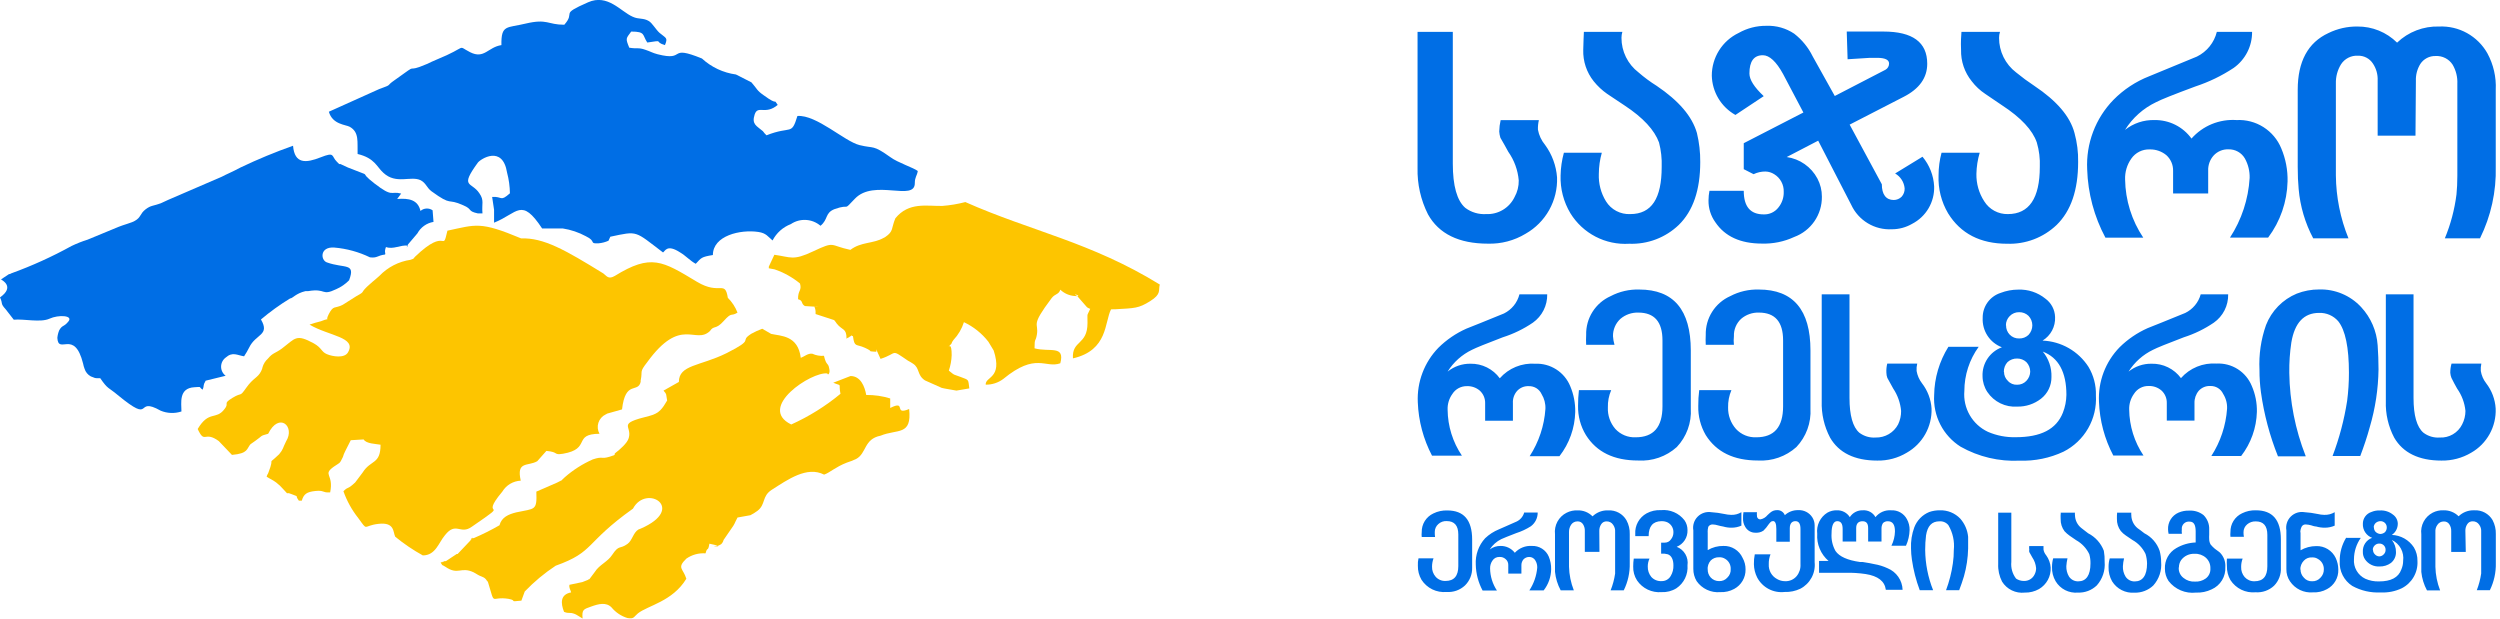
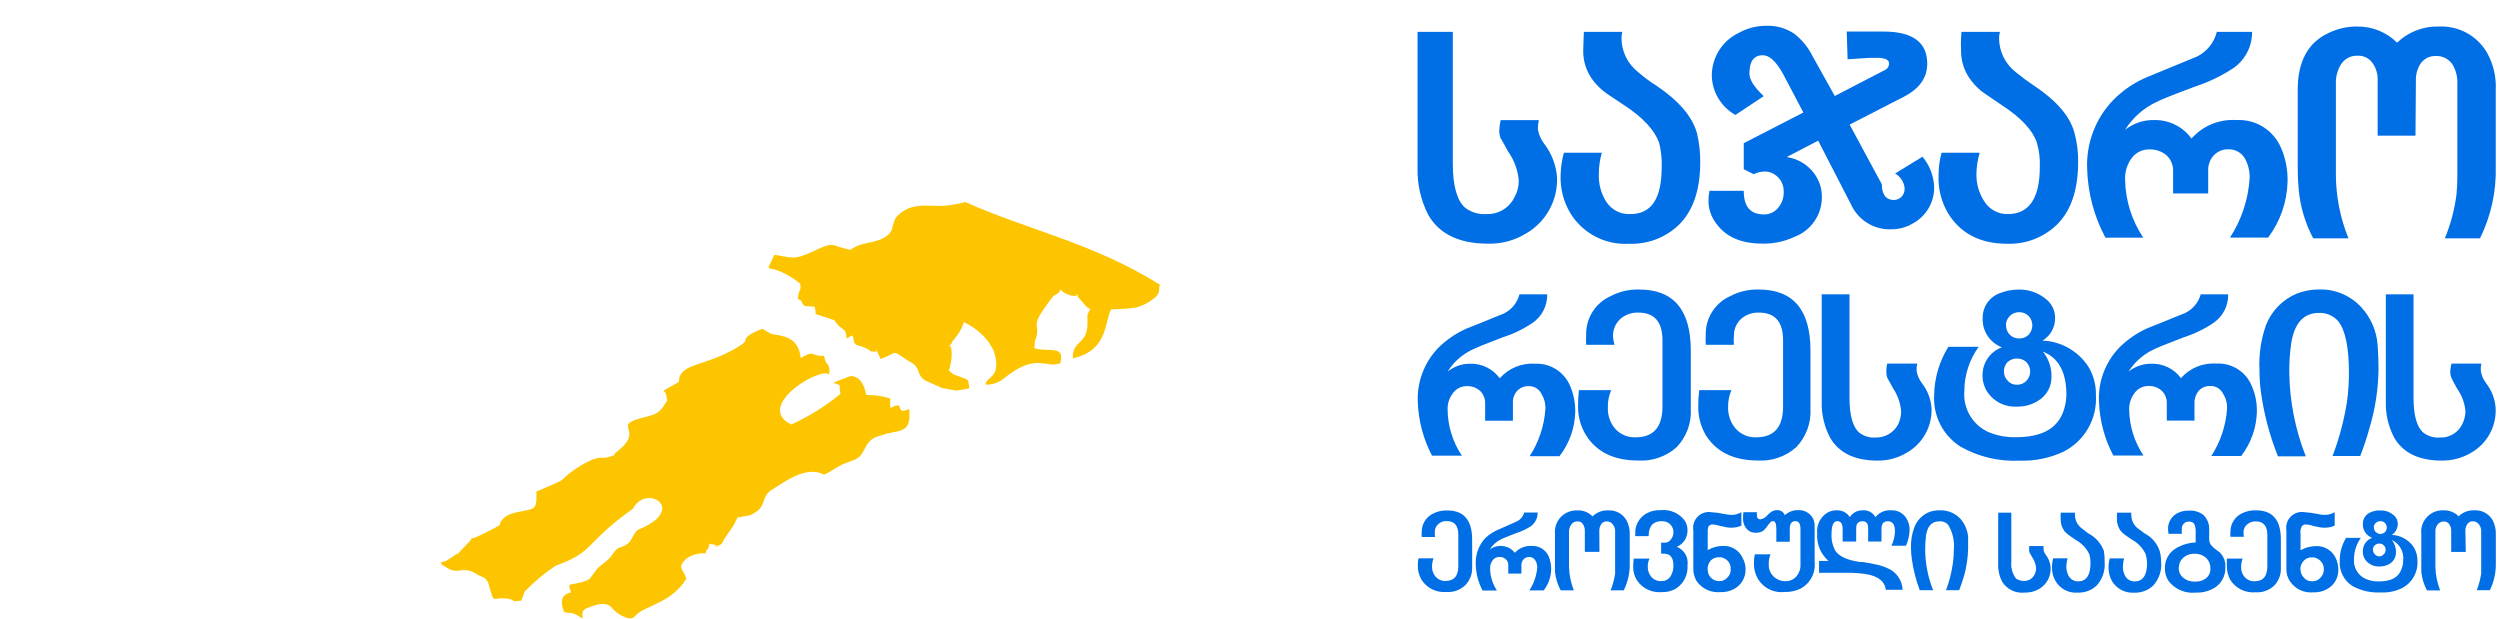
<svg xmlns="http://www.w3.org/2000/svg" width="194" height="48" viewBox="0 0 194 48" fill="none">
  <g clip-path="url(#clip0)">
-     <path fill-rule="evenodd" clip-rule="evenodd" d="M37.08 16.56H37.44C37.37 15.79 37.59 15.56 37.2 15C36.59 14.07 35.64 14.6 37.08 12.62C37.28 12.35 39 11.22 39.35 13.4C39.488 13.922 39.562 14.46 39.57 15C38.8 15.68 39.01 15.23 38.19 15.28L38.34 16.28V17.28C40.19 16.54 40.45 15.28 42.07 17.73C42.59 17.73 43.26 17.73 43.68 17.73C44.303 17.827 44.905 18.03 45.46 18.33C46.32 18.74 45.67 18.92 46.46 18.88C46.723 18.856 46.98 18.788 47.22 18.68L47.36 18.37C49.53 17.91 49.22 17.9 51.45 19.59C51.62 19.49 51.75 18.92 52.78 19.59C53.21 19.84 53.57 20.25 53.99 20.47C54.43 20 54.41 19.94 55.32 19.79C55.32 18.28 57.46 17.79 58.85 18C59.46 18.09 59.59 18.36 59.95 18.66C60.252 18.077 60.757 17.625 61.37 17.39C61.715 17.157 62.126 17.043 62.542 17.067C62.958 17.09 63.354 17.249 63.67 17.52C64.29 17.02 63.99 16.52 64.78 16.22C66.06 15.77 65.35 16.46 66.34 15.42C67.83 13.85 71.01 15.68 70.99 14.2C70.99 13.74 71.16 13.65 71.22 13.27C70.91 13.02 69.66 12.62 69.1 12.2C67.69 11.2 67.87 11.55 66.7 11.26C65.53 10.97 63.36 8.89 61.88 9C61.4 10.56 61.43 9.73 59.48 10.5C59.376 10.403 59.282 10.296 59.2 10.18C58.73 9.77 58.31 9.66 58.56 8.89C58.81 8.12 59.38 8.96 60.35 8.14C59.97 7.57 60.47 8.28 59.26 7.39C58.71 7.01 58.77 6.91 58.31 6.39L57.11 5.78C56.124 5.647 55.202 5.214 54.47 4.54C51.75 3.43 53.31 4.79 51.03 4.21C50.61 4.1 50.47 3.99 50.1 3.87C49.52 3.66 49.45 3.81 48.83 3.7C48.53 2.96 48.57 3.01 48.98 2.45C50.11 2.45 49.83 2.71 50.23 3.3C51.63 3.08 50.69 3.24 51.6 3.5C51.84 2.91 51.69 2.98 51.18 2.55C50.89 2.29 50.62 1.8 50.36 1.64C49.92 1.37 49.57 1.52 49.1 1.3C48.16 0.89 47.16 -0.5 45.63 0.18C43.35 1.18 44.72 0.87 43.79 1.92C42.48 1.92 42.49 1.43 40.79 1.83C39.32 2.19 38.88 1.89 38.91 3.5C37.86 3.66 37.58 4.61 36.48 4.05C35.38 3.49 36.42 3.59 33.87 4.63C33.54 4.77 33.39 4.84 33.17 4.95C31.17 5.81 32.79 4.66 30.65 6.2C29.86 6.74 30.53 6.51 29.43 6.91L25.52 8.67C25.8 9.67 26.84 9.67 27.14 9.84C27.89 10.26 27.72 11.01 27.75 11.95C29.09 12.27 29.23 12.95 29.75 13.41C30.75 14.34 31.88 13.61 32.65 13.99C33.07 14.22 33.1 14.55 33.48 14.84C35.14 16.05 34.65 15.34 35.95 15.93C36.69 16.24 36.25 16.38 37.08 16.56Z" fill="#006EE5" />
    <path fill-rule="evenodd" clip-rule="evenodd" d="M69.48 16.94C69.14 17.75 69.37 17.94 68.67 18.41C68.67 18.41 68.67 18.41 68.57 18.46C67.74 18.93 66.83 18.75 65.99 19.39C64.33 19.04 64.85 18.68 63.09 19.51C61.52 20.25 61.39 19.95 60.09 19.77L59.66 20.69C59.66 20.69 59.66 20.76 59.66 20.82L60.1 20.9C60.821 21.143 61.492 21.516 62.08 22C62.24 22.58 61.91 22.5 61.93 23.22C62.35 23.33 62.13 23.56 62.46 23.75C62.46 23.75 63.46 23.82 63.53 23.8C62.94 23.8 63.33 23.66 63.29 24.37L64.73 24.84C64.806 24.928 64.877 25.022 64.94 25.12C65.36 25.65 65.7 25.45 65.69 26.29C65.723 26.251 65.764 26.221 65.81 26.2C65.81 26.2 65.88 26.2 65.91 26.15C65.937 26.121 65.972 26.1 66.01 26.09C66.27 25.94 65.9 26.01 66.19 26.09C66.31 26.98 66.42 26.67 67.12 26.99C67.82 27.31 67.33 27.24 67.73 27.28C68.13 27.32 67.99 27.28 67.99 27.1L68.33 27.85C69.72 27.4 69.06 27.04 70.46 27.99C70.46 27.99 70.78 28.16 70.85 28.22C71.4 28.58 71.14 29.1 71.78 29.52L73.08 30.1C73.29 30.16 73.98 30.26 74.22 30.31L75.22 30.14C75.12 29.41 75.22 29.51 74.54 29.25C73.86 28.99 74.16 29.18 73.63 28.76C73.761 28.373 73.836 27.969 73.85 27.56C73.85 26.56 73.63 26.92 73.6 26.92C74.04 26.47 73.72 26.73 73.99 26.38C74.361 25.987 74.638 25.515 74.8 25C75.544 25.35 76.195 25.871 76.7 26.52L77.11 27.2C77.82 29.39 76.45 29.2 76.49 29.85C76.98 29.858 77.458 29.703 77.85 29.41C80.4 27.31 81.11 28.61 82.28 28.19C82.66 26.75 81.45 27.35 80.28 27.03C80.28 26.18 80.36 26.56 80.46 25.98C80.63 24.98 79.91 25.39 81.61 23.13C81.88 22.78 82.16 22.87 82.28 22.48C82.582 22.768 82.974 22.941 83.39 22.97C84.19 23.07 83.02 22.65 83.59 22.97L84.35 23.84C84.49 23.94 84.35 23.84 84.6 23.97C84.3 24.63 84.4 24.24 84.39 25.06C84.39 26.81 83.17 26.38 83.26 27.81C86 27.18 85.7 25 86.22 24C86.259 24.015 86.301 24.015 86.34 24H86.53C88.05 23.91 88.34 23.94 89.25 23.37C90.16 22.8 89.87 22.53 90 22.08C84.64 18.78 80 17.94 74.91 15.68C74.324 15.834 73.725 15.934 73.12 15.98C71.9 16 70.52 15.66 69.48 16.94Z" fill="#FDC500" />
    <path fill-rule="evenodd" clip-rule="evenodd" d="M61.4 32.94C62.774 32.321 64.059 31.521 65.22 30.56C65.04 29.66 65.41 30.01 64.66 29.7L66 29.18C66.78 29.18 67.1 29.98 67.22 30.65C67.85 30.642 68.478 30.733 69.08 30.92V31.66C70.39 31 69.29 32.27 70.55 31.74C70.77 33.84 69.64 33.27 68.33 33.81C67.02 34.07 67.26 35.18 66.43 35.62C66.196 35.728 65.956 35.822 65.71 35.9C64.83 36.24 64.36 36.7 63.95 36.83C62.62 36.15 61.14 37.21 59.87 38.02C59.11 38.52 59.43 39.14 58.78 39.64C58.683 39.698 58.589 39.761 58.5 39.83L58.23 39.98L57.23 40.16L57.07 40.48C57.023 40.595 56.967 40.705 56.9 40.81L56.15 41.9C56.12 42.026 56.054 42.141 55.96 42.23C55.96 42.23 55.72 42.38 55.66 42.36C54.78 42.36 56.66 42.52 55.05 42.19C54.93 42.89 54.9 42.36 54.75 42.94C54.221 42.902 53.695 43.047 53.26 43.35C52.5 44.09 53.01 44.09 53.26 44.91C52.19 46.68 50.26 46.99 49.5 47.6C49.15 47.89 49.22 48.04 48.69 47.96C48.204 47.811 47.773 47.522 47.45 47.13C47.03 46.71 46.45 46.86 45.87 47.07C45.29 47.28 45.14 47.29 45.21 48C45.11 47.94 44.71 47.68 44.62 47.65C44.15 47.47 44.19 47.65 43.77 47.48C43.5 46.8 43.47 46.13 44.32 45.97C44.26 45.73 44.14 45.62 44.19 45.38L45.19 45.17L45.62 45C45.652 44.967 45.694 44.946 45.74 44.94L46.16 44.38C46.51 43.82 47.16 43.6 47.51 43.05C48.05 42.24 48.08 42.65 48.69 42.21C49.07 41.94 49.13 41.34 49.54 41.09L49.72 41.02C53.31 39.46 50.15 37.52 49.12 39.47C45.33 42.17 46.17 42.81 43.12 43.9C42.248 44.475 41.443 45.146 40.72 45.9L40.46 46.61C39.4 46.72 40.21 46.61 39.46 46.47C38.01 46.24 38.46 47.11 37.87 45.18C37.87 45.18 37.82 45.08 37.78 45.06C37.63 44.8 37.43 44.77 37.23 44.68C37.03 44.59 36.97 44.52 36.75 44.41C35.75 43.94 35.56 44.67 34.56 43.98C34.23 43.76 34.4 43.98 34.21 43.68C34.68 43.36 33.71 43.92 34.51 43.54C34.542 43.551 34.578 43.551 34.61 43.54L35.44 42.99C35.44 42.99 35.44 42.99 35.51 42.99L36.46 41.99C37.05 41.33 36.17 42.15 36.68 41.76C36.68 41.76 36.68 41.76 36.76 41.76C37.446 41.466 38.114 41.133 38.76 40.76C38.93 40.13 39.46 39.91 40.06 39.76C41.51 39.44 41.68 39.67 41.62 38.15L43.23 37.45C43.86 37.11 43.36 37.45 43.82 37.04C44.472 36.469 45.207 36 46 35.65C46.8 35.38 46.62 35.65 47.31 35.44C48 35.23 47.51 35.33 47.79 35.12C48.07 34.91 48.69 34.38 48.79 33.99C49.08 32.99 47.79 32.91 50.41 32.27C51.17 32.08 51.41 31.69 51.77 31.08C51.67 30.57 51.77 30.64 51.49 30.31L52.68 29.64C52.68 28.3 54.32 28.42 56.37 27.41C58.69 26.24 57.29 26.55 58.3 25.9C58.573 25.749 58.857 25.619 59.15 25.51L59.84 25.91C60.58 26.08 61.93 26.01 62.14 27.77C62.42 27.67 62.69 27.4 63.04 27.45C63.321 27.581 63.631 27.636 63.94 27.61C64.13 28.43 64.27 28.11 64.35 28.61C64.44 28.95 64.25 29.17 64.2 28.98C63 28.81 58.71 31.63 61.4 32.94Z" fill="#FDC500" />
-     <path fill-rule="evenodd" clip-rule="evenodd" d="M25.36 20.36C26.75 20.86 27.61 20.36 27.09 21.75C26.804 22.043 26.465 22.277 26.09 22.44C24.92 23 25.34 22.35 23.92 22.59H23.71C22.94 22.77 22.71 23.16 22.51 23.16C21.716 23.644 20.96 24.189 20.25 24.79C20.97 26.03 19.85 25.9 19.34 26.96C19.221 27.198 19.088 27.429 18.94 27.65C18.41 27.57 18.05 27.27 17.51 27.75C17.4 27.832 17.311 27.938 17.25 28.061C17.189 28.183 17.157 28.318 17.157 28.455C17.157 28.592 17.189 28.727 17.25 28.849C17.311 28.972 17.4 29.078 17.51 29.16L15.96 29.54C15.71 29.97 15.88 29.87 15.72 30.24C15.38 30 15.72 30.01 15.08 30.05C13.85 30.12 14.08 31.27 14.08 31.93C13.553 32.104 12.982 32.083 12.47 31.87C10.37 30.69 12.02 33.03 9.13 30.65C8.42 30.05 8.38 30.23 7.78 29.35C7.25 29.35 7.46 29.35 7.05 29.21C6.933 29.148 6.829 29.062 6.745 28.959C6.66 28.856 6.598 28.738 6.56 28.61C6.511 28.484 6.474 28.353 6.45 28.22C5.77 25.49 4.53 27.57 4.45 26.22C4.469 26.013 4.519 25.811 4.6 25.62C4.85 25.19 4.96 25.39 5.32 24.93C5.68 24.47 4.54 24.41 3.84 24.73C3.14 25.05 1.84 24.73 1.07 24.81L0.44 24C0 23.52 0.25 23.6 0 23.08C1.2 22.23 0.12 21.73 0.08 21.68L0.7 21.27H0.78C0.807 21.241 0.842 21.22 0.88 21.21C2.49 20.626 4.051 19.917 5.55 19.09C5.951 18.897 6.365 18.733 6.79 18.6L9.21 17.6C9.51 17.47 10.27 17.27 10.46 17.14C10.95 16.87 10.85 16.59 11.29 16.25C11.73 15.91 11.87 16.01 12.53 15.75L13.05 15.51L17.22 13.71C17.59 13.51 17.95 13.38 18.68 12.99C20.003 12.359 21.358 11.798 22.74 11.31C22.86 12.74 23.74 12.66 24.88 12.21C26.02 11.76 25.69 12.11 26.14 12.55L26.32 12.73H26.42L27 13C29.25 13.9 27.59 13.1 29.05 14.23C30.51 15.36 30.29 14.8 31.13 15.02L30.82 15.44C31.73 15.37 32.43 15.5 32.63 16.37C32.758 16.257 32.921 16.191 33.091 16.182C33.262 16.173 33.431 16.221 33.57 16.32L33.64 17.22C33.377 17.263 33.128 17.366 32.912 17.52C32.695 17.674 32.517 17.876 32.39 18.11L31.66 18.97C31.44 19.42 31.66 19.06 31.66 19.06C31.05 18.99 30.54 19.38 29.95 19.17C29.79 19.6 29.95 19.63 29.88 19.75C29.26 19.83 29.29 20.04 28.71 19.97C27.841 19.549 26.902 19.291 25.94 19.21C24.81 19.13 24.87 20.18 25.36 20.36Z" fill="#006EE5" />
-     <path fill-rule="evenodd" clip-rule="evenodd" d="M27 27.35C26.73 27.82 25.8 27.67 25.36 27.48C24.92 27.29 24.99 27.01 24.36 26.65C22.96 25.89 22.94 26.24 21.87 27.05C21.35 27.43 21.17 27.37 20.79 27.83C20.59 28.009 20.444 28.242 20.37 28.5C20.37 28.57 20.28 28.78 20.26 28.81C20 29.33 19.66 29.31 19.11 30.09C18.56 30.87 18.83 30.39 18.03 30.88C17.23 31.37 17.85 31.24 17.4 31.77C16.75 32.61 16.21 31.83 15.34 33.29C15.91 34.51 15.84 33.39 16.98 34.23L18 35.3C19.29 35.19 19.13 34.81 19.44 34.47L19.81 34.21C20.41 33.8 20.11 33.85 20.81 33.66C21.65 31.95 22.93 33.08 22.2 34.25C21.94 34.76 21.99 34.86 21.66 35.25C20.61 36.25 21.39 35.25 20.83 36.67C20.65 37.16 20.88 36.41 20.69 36.99C20.96 37.17 21.15 37.23 21.43 37.44C21.632 37.593 21.816 37.767 21.98 37.96C22.59 38.59 21.98 38.08 22.64 38.35C23.3 38.62 22.82 38.35 23.19 38.85H23.42C23.57 38.34 23.8 38.17 24.48 38.1C25.16 38.03 25.02 38.24 25.55 38.21C25.55 38.21 25.63 38.21 25.62 38.21C25.92 36.76 24.99 36.87 25.91 36.21C26.36 35.89 26.34 36.04 26.61 35.46C26.652 35.311 26.709 35.167 26.78 35.03L26.83 34.93L27.22 34.16L28.22 34.1C28.42 34.44 29.15 34.44 29.53 34.51C29.53 36.06 28.77 35.66 28.14 36.67L27.56 37.44C26.91 38.05 27.07 37.7 26.65 38.12C26.916 38.872 27.305 39.575 27.8 40.2C28.59 41.28 28.12 40.79 29.38 40.65C30.64 40.51 30.49 41.29 30.67 41.65C31.338 42.197 32.054 42.683 32.81 43.1C33.81 43.1 34.04 42.1 34.53 41.53C35.39 40.44 35.72 41.53 36.62 40.87C39.91 38.61 37.02 40.49 38.98 38.15C39.13 37.901 39.339 37.694 39.588 37.545C39.838 37.397 40.12 37.313 40.41 37.3C40.06 35.75 40.96 36.21 41.69 35.79L42.4 34.99C43.4 35.08 42.91 35.33 43.69 35.21C45.91 34.83 44.41 33.68 46.52 33.66C46.448 33.531 46.404 33.389 46.389 33.242C46.375 33.095 46.39 32.947 46.435 32.806C46.48 32.666 46.554 32.536 46.651 32.425C46.748 32.313 46.867 32.223 47 32.16C47.038 32.15 47.073 32.129 47.1 32.1L48.27 31.77C48.53 29.46 49.51 30.55 49.72 29.62C49.708 29.584 49.708 29.546 49.72 29.51C49.88 28.73 49.59 28.92 50.22 28.11C52.85 24.49 53.95 26.77 55.09 25.69C55.41 25.21 55.52 25.63 56.17 24.9C56.82 24.17 56.7 24.59 57.23 24.26C57.064 23.828 56.808 23.436 56.48 23.11C56.25 21.69 55.88 22.94 54.09 21.87C51.4 20.25 50.53 19.67 47.71 21.41C47.2 21.71 47.08 21.41 46.82 21.22C43.82 19.37 42.18 18.44 40.44 18.5C37.24 17.16 36.95 17.43 34.72 17.9C34.3 19.72 34.72 17.52 32.23 19.9C31.99 20.13 32.23 20.02 31.86 20.16C30.937 20.296 30.085 20.735 29.44 21.41C29.24 21.58 29.13 21.69 28.87 21.9C28.87 21.9 28.81 21.97 28.78 21.98C27.78 22.84 28.48 22.53 27.66 22.98L26.6 23.65C25.96 23.98 25.89 23.65 25.51 24.38C25.13 25.11 25.86 24.54 24.9 24.93C24.602 25.002 24.309 25.088 24.02 25.19C25.51 26.08 27.71 26.15 27 27.35Z" fill="#FDC500" />
  </g>
  <path d="M150.011 45.802H148.973C148.683 45.031 148.479 44.231 148.362 43.415C148.32 43.132 148.298 42.846 148.295 42.56C148.27 42.001 148.357 41.443 148.551 40.918C148.653 40.652 148.807 40.41 149.006 40.206C149.204 40.003 149.442 39.842 149.705 39.734C149.974 39.641 150.257 39.595 150.542 39.599C150.835 39.591 151.127 39.644 151.398 39.755C151.669 39.867 151.914 40.034 152.117 40.246C152.464 40.641 152.677 41.134 152.727 41.657C152.727 41.956 152.727 42.267 152.727 42.56C152.711 43.29 152.603 44.014 152.404 44.716C152.288 45.082 152.172 45.454 152.031 45.802H151.012C151.264 45.128 151.443 44.428 151.543 43.714C151.593 43.371 151.618 43.024 151.616 42.676C151.685 42.007 151.537 41.333 151.195 40.753C151.113 40.651 151.007 40.571 150.887 40.519C150.767 40.467 150.636 40.445 150.505 40.454C149.895 40.454 149.577 40.827 149.461 41.541C149.415 41.917 149.392 42.297 149.394 42.676C149.405 43.747 149.614 44.807 150.011 45.802ZM157.465 42.377H158.576C158.576 42.444 158.576 42.536 158.576 42.652C158.605 42.814 158.677 42.966 158.784 43.092C158.987 43.37 159.108 43.7 159.132 44.044C159.148 44.378 159.072 44.71 158.913 45.003C158.753 45.297 158.517 45.542 158.228 45.711C157.889 45.901 157.506 45.996 157.117 45.986C156.773 46.024 156.426 45.964 156.114 45.812C155.803 45.661 155.541 45.425 155.359 45.131C155.142 44.709 155.039 44.237 155.06 43.763V39.782H156.079V43.598C156.031 44.063 156.162 44.528 156.446 44.899C156.626 45.02 156.839 45.084 157.056 45.082C157.229 45.088 157.4 45.043 157.547 44.953C157.695 44.863 157.813 44.731 157.886 44.575C157.964 44.424 158.004 44.257 158.002 44.087C157.976 43.787 157.873 43.499 157.703 43.25C157.636 43.14 157.563 43 157.471 42.835C157.458 42.775 157.458 42.712 157.471 42.652C157.458 42.561 157.456 42.469 157.465 42.377ZM159.907 39.782H161.018C161.007 39.845 161.007 39.909 161.018 39.972C161.021 40.168 161.067 40.361 161.155 40.537C161.243 40.712 161.369 40.866 161.525 40.985C161.666 41.101 161.83 41.217 162.038 41.382C162.6 41.668 163.036 42.154 163.259 42.743C163.308 43.026 163.328 43.312 163.32 43.598C163.348 43.929 163.309 44.262 163.204 44.577C163.099 44.892 162.931 45.182 162.71 45.43C162.516 45.615 162.287 45.76 162.036 45.856C161.786 45.951 161.518 45.995 161.25 45.986C160.908 46.016 160.564 45.95 160.257 45.795C159.951 45.639 159.694 45.401 159.517 45.106C159.319 44.77 159.221 44.385 159.236 43.995C159.235 43.768 159.266 43.542 159.327 43.324H160.438C160.391 43.524 160.36 43.728 160.347 43.934C160.337 44.217 160.409 44.497 160.554 44.74C160.633 44.858 160.74 44.955 160.866 45.02C160.992 45.085 161.133 45.117 161.275 45.112C161.885 45.112 162.221 44.648 162.221 43.72C162.226 43.479 162.195 43.238 162.13 43.006C161.911 42.547 161.555 42.166 161.11 41.919L160.603 41.571C160.459 41.469 160.326 41.353 160.206 41.223C160.002 40.951 159.896 40.617 159.907 40.277C159.896 40.104 159.9 39.93 159.919 39.758L159.907 39.782ZM164.279 39.782H165.39C165.381 39.845 165.381 39.909 165.39 39.972C165.391 40.166 165.435 40.357 165.518 40.532C165.602 40.707 165.722 40.862 165.872 40.985C166.037 41.101 166.196 41.217 166.403 41.382C166.961 41.664 167.386 42.153 167.588 42.743C167.665 43.024 167.704 43.313 167.704 43.604C167.734 43.935 167.695 44.269 167.59 44.584C167.485 44.899 167.316 45.189 167.093 45.436C166.899 45.62 166.67 45.764 166.419 45.859C166.169 45.955 165.902 46 165.634 45.992C165.292 46.018 164.95 45.949 164.644 45.794C164.339 45.639 164.081 45.404 163.9 45.112C163.707 44.775 163.612 44.39 163.625 44.001C163.621 43.774 163.652 43.547 163.717 43.33H164.828C164.778 43.53 164.747 43.734 164.737 43.94C164.724 44.224 164.796 44.504 164.944 44.746C165.021 44.864 165.128 44.96 165.253 45.026C165.378 45.091 165.518 45.123 165.658 45.118C166.269 45.118 166.611 44.654 166.611 43.727C166.607 43.476 166.568 43.227 166.495 42.988C166.277 42.528 165.92 42.148 165.475 41.901L164.962 41.553C164.817 41.456 164.685 41.339 164.572 41.205C164.367 40.933 164.262 40.599 164.273 40.259C164.268 40.092 164.274 39.924 164.291 39.758L164.279 39.782ZM169.303 41.425H168.284C168.258 41.313 168.244 41.198 168.241 41.083C168.228 40.81 168.298 40.54 168.442 40.307C168.586 40.075 168.797 39.892 169.047 39.782C169.31 39.668 169.596 39.614 169.883 39.624C170.284 39.6 170.679 39.723 170.995 39.972C171.141 40.116 171.255 40.29 171.331 40.481C171.407 40.672 171.442 40.877 171.434 41.083C171.434 41.175 171.434 41.291 171.434 41.474C171.425 41.604 171.425 41.734 171.434 41.864C171.438 42.005 171.478 42.141 171.55 42.261C171.648 42.379 171.756 42.487 171.874 42.585C172.13 42.768 172.246 42.86 172.271 42.884C172.414 43.03 172.525 43.204 172.597 43.395C172.668 43.587 172.699 43.791 172.686 43.995C172.707 44.359 172.617 44.72 172.427 45.031C172.237 45.342 171.957 45.588 171.623 45.735C171.243 45.919 170.824 46.005 170.402 45.986C170 46.03 169.594 45.971 169.221 45.812C168.849 45.654 168.524 45.403 168.278 45.082C168.092 44.801 167.995 44.472 167.997 44.136C167.982 43.814 168.056 43.494 168.211 43.212C168.366 42.929 168.596 42.696 168.876 42.536C169.335 42.267 169.853 42.116 170.384 42.096V41.242C170.384 40.735 170.244 40.478 169.92 40.478C169.837 40.467 169.753 40.476 169.674 40.502C169.595 40.529 169.523 40.574 169.464 40.633C169.405 40.692 169.36 40.764 169.333 40.843C169.307 40.922 169.298 41.006 169.309 41.089C169.296 41.193 169.298 41.297 169.316 41.4L169.303 41.425ZM169.071 44.044C169.061 44.199 169.09 44.354 169.155 44.494C169.22 44.635 169.319 44.757 169.444 44.85C169.691 45.05 170.005 45.151 170.323 45.131C170.618 45.151 170.911 45.069 171.153 44.899C171.278 44.81 171.377 44.691 171.442 44.553C171.507 44.416 171.536 44.263 171.526 44.111C171.532 43.956 171.505 43.801 171.445 43.657C171.384 43.514 171.293 43.385 171.178 43.281C170.936 43.067 170.62 42.957 170.299 42.975C170.098 42.965 169.897 43.004 169.715 43.089C169.533 43.174 169.375 43.303 169.255 43.464C169.144 43.628 169.085 43.822 169.084 44.02L169.071 44.044ZM174.127 41.657H173.083C173.068 41.533 173.068 41.408 173.083 41.284C173.076 40.98 173.157 40.681 173.318 40.423C173.478 40.165 173.711 39.959 173.986 39.831C174.318 39.667 174.685 39.587 175.055 39.599C176.349 39.599 176.996 40.338 176.996 41.864V44.044C177.011 44.303 176.971 44.562 176.88 44.805C176.788 45.048 176.647 45.269 176.465 45.454C176.273 45.633 176.047 45.77 175.8 45.857C175.553 45.944 175.291 45.979 175.03 45.961C174.65 45.996 174.267 45.927 173.924 45.76C173.581 45.593 173.29 45.335 173.083 45.015C172.893 44.685 172.798 44.309 172.808 43.928C172.794 43.735 172.794 43.541 172.808 43.348H174.029C173.951 43.555 173.911 43.774 173.913 43.995C173.901 44.283 173.999 44.565 174.188 44.783C174.284 44.889 174.402 44.973 174.533 45.029C174.665 45.085 174.808 45.111 174.951 45.106C175.622 45.106 175.946 44.716 175.946 43.946V41.504C175.946 40.808 175.647 40.46 175.048 40.46C174.803 40.45 174.563 40.533 174.377 40.692C174.288 40.767 174.216 40.86 174.167 40.966C174.119 41.071 174.094 41.186 174.096 41.303C174.094 41.422 174.104 41.54 174.127 41.657ZM178.522 41.309V42.701C178.894 42.488 179.315 42.376 179.743 42.377C180.057 42.367 180.367 42.449 180.635 42.613C180.903 42.777 181.117 43.015 181.251 43.299C181.384 43.584 181.453 43.895 181.453 44.209C181.462 44.517 181.385 44.822 181.229 45.089C181.074 45.355 180.847 45.573 180.574 45.717C180.242 45.901 179.866 45.987 179.487 45.967C179.141 45.997 178.793 45.933 178.479 45.783C178.166 45.633 177.898 45.401 177.704 45.112C177.514 44.834 177.416 44.503 177.423 44.166V41.156C177.39 40.964 177.404 40.766 177.463 40.58C177.522 40.393 177.625 40.224 177.763 40.086C177.902 39.948 178.071 39.845 178.257 39.785C178.443 39.726 178.641 39.713 178.834 39.746C179.177 39.768 179.517 39.815 179.853 39.886C180.021 39.927 180.193 39.95 180.366 39.953C180.649 39.963 180.929 39.891 181.172 39.746V40.79C180.932 40.895 180.672 40.95 180.409 40.949C180.182 40.951 179.956 40.92 179.737 40.857C179.737 40.857 179.597 40.857 179.347 40.765C179.211 40.727 179.072 40.704 178.931 40.698C178.864 40.691 178.797 40.705 178.738 40.738C178.679 40.771 178.631 40.821 178.602 40.881C178.539 41.015 178.505 41.161 178.504 41.309H178.522ZM178.522 44.178C178.519 44.298 178.54 44.417 178.584 44.528C178.628 44.639 178.695 44.74 178.779 44.825C178.857 44.919 178.957 44.994 179.069 45.042C179.182 45.091 179.304 45.113 179.426 45.106C179.548 45.111 179.669 45.088 179.781 45.039C179.893 44.991 179.993 44.918 180.073 44.825C180.157 44.74 180.224 44.639 180.268 44.528C180.312 44.417 180.333 44.298 180.33 44.178C180.335 44.014 180.294 43.852 180.212 43.709C180.13 43.567 180.01 43.45 179.866 43.372C179.736 43.287 179.581 43.246 179.426 43.256C179.306 43.246 179.186 43.263 179.073 43.306C178.961 43.35 178.86 43.418 178.779 43.507C178.689 43.599 178.618 43.709 178.57 43.83C178.523 43.951 178.501 44.079 178.504 44.209L178.522 44.178ZM182.088 41.736H183.199C182.859 42.219 182.673 42.794 182.668 43.385C182.642 43.698 182.713 44.012 182.87 44.285C183.027 44.557 183.263 44.776 183.547 44.911C183.881 45.059 184.244 45.13 184.609 45.118C185.537 45.118 186.117 44.819 186.343 44.191C186.436 43.979 186.484 43.75 186.484 43.519C186.528 43.191 186.467 42.857 186.309 42.566C186.151 42.275 185.904 42.042 185.605 41.901C185.819 42.169 185.934 42.504 185.928 42.847C185.931 43.007 185.898 43.166 185.83 43.311C185.762 43.456 185.662 43.584 185.537 43.684C185.283 43.87 184.974 43.966 184.658 43.959C184.437 43.972 184.216 43.929 184.017 43.831C183.818 43.734 183.647 43.586 183.523 43.403C183.409 43.233 183.352 43.033 183.358 42.829C183.343 42.593 183.405 42.359 183.535 42.162C183.665 41.965 183.856 41.815 184.078 41.736C183.858 41.655 183.67 41.506 183.541 41.31C183.411 41.115 183.347 40.884 183.358 40.649C183.355 40.444 183.419 40.243 183.54 40.077C183.661 39.911 183.833 39.788 184.029 39.727C184.234 39.641 184.455 39.601 184.677 39.611C185.045 39.589 185.408 39.704 185.696 39.935C185.808 40.014 185.9 40.118 185.965 40.239C186.03 40.36 186.065 40.494 186.069 40.631C186.07 40.805 186.029 40.976 185.948 41.13C185.867 41.283 185.749 41.414 185.605 41.51C185.947 41.523 186.282 41.618 186.581 41.787C186.879 41.956 187.133 42.194 187.32 42.481C187.51 42.802 187.605 43.17 187.595 43.543C187.618 43.975 187.514 44.404 187.297 44.778C187.081 45.152 186.76 45.455 186.374 45.65C185.862 45.893 185.297 46.004 184.731 45.973C183.966 46.012 183.205 45.837 182.534 45.467C182.216 45.261 181.959 44.974 181.788 44.636C181.618 44.298 181.54 43.921 181.563 43.543C181.554 42.902 181.728 42.271 182.063 41.724L182.088 41.736ZM184.219 40.93C184.216 40.994 184.227 41.058 184.25 41.118C184.273 41.178 184.308 41.232 184.353 41.278C184.449 41.367 184.571 41.423 184.701 41.437C184.838 41.436 184.97 41.386 185.073 41.297C185.166 41.198 185.217 41.066 185.214 40.93C185.215 40.866 185.203 40.802 185.179 40.742C185.155 40.682 185.119 40.628 185.073 40.582C185.024 40.534 184.966 40.497 184.902 40.473C184.838 40.449 184.769 40.438 184.701 40.442C184.572 40.448 184.45 40.497 184.353 40.582C184.306 40.625 184.269 40.677 184.242 40.735C184.216 40.792 184.202 40.855 184.2 40.918L184.219 40.93ZM184.145 42.664C184.144 42.729 184.156 42.793 184.18 42.853C184.204 42.912 184.24 42.967 184.286 43.012C184.33 43.062 184.383 43.102 184.443 43.13C184.503 43.158 184.568 43.174 184.634 43.177C184.7 43.174 184.765 43.158 184.825 43.13C184.884 43.102 184.938 43.062 184.982 43.012C185.028 42.967 185.064 42.912 185.088 42.853C185.112 42.793 185.124 42.729 185.122 42.664C185.124 42.6 185.112 42.536 185.088 42.476C185.064 42.416 185.028 42.362 184.982 42.316C184.936 42.271 184.882 42.236 184.822 42.213C184.762 42.19 184.698 42.179 184.634 42.182C184.57 42.179 184.506 42.19 184.446 42.213C184.386 42.236 184.332 42.271 184.286 42.316C184.238 42.359 184.2 42.41 184.172 42.468C184.145 42.526 184.13 42.588 184.127 42.652L184.145 42.664ZM191.344 42.829H190.214V41.205C190.22 41.026 190.171 40.849 190.074 40.698C190.029 40.622 189.965 40.56 189.887 40.519C189.809 40.478 189.722 40.46 189.634 40.466C189.538 40.465 189.442 40.487 189.357 40.532C189.272 40.577 189.199 40.642 189.146 40.723C189.027 40.883 188.971 41.08 188.987 41.278V43.983C189.001 44.61 189.125 45.23 189.353 45.815H188.334C188.094 45.37 187.944 44.882 187.894 44.38C187.894 44.172 187.894 43.959 187.894 43.708V41.461C187.851 41.125 187.914 40.783 188.072 40.482C188.23 40.182 188.477 39.938 188.779 39.782C189.036 39.65 189.322 39.587 189.61 39.599C189.827 39.592 190.044 39.629 190.247 39.709C190.45 39.789 190.634 39.91 190.788 40.063C190.949 39.907 191.14 39.785 191.35 39.705C191.56 39.625 191.785 39.589 192.009 39.599C192.293 39.583 192.575 39.646 192.825 39.781C193.075 39.916 193.283 40.117 193.425 40.362C193.601 40.697 193.688 41.071 193.676 41.449V43.696C193.693 44.425 193.534 45.148 193.212 45.802H192.198C192.361 45.383 192.475 44.947 192.54 44.502C192.54 44.343 192.54 44.16 192.54 43.971V41.266C192.556 41.068 192.5 40.87 192.381 40.711C192.328 40.63 192.255 40.565 192.17 40.52C192.085 40.475 191.989 40.452 191.893 40.454C191.805 40.448 191.718 40.466 191.64 40.507C191.562 40.548 191.498 40.61 191.453 40.686C191.356 40.837 191.307 41.014 191.313 41.193L191.344 42.829ZM111.364 41.669H110.326C110.311 41.545 110.311 41.42 110.326 41.297C110.318 40.993 110.4 40.693 110.56 40.435C110.721 40.177 110.953 39.971 111.23 39.843C111.567 39.676 111.94 39.597 112.316 39.611C113.586 39.611 114.239 40.35 114.239 41.877V44.056C114.245 44.311 114.199 44.564 114.104 44.8C114.008 45.037 113.865 45.251 113.684 45.43C113.493 45.609 113.267 45.747 113.02 45.834C112.773 45.921 112.51 45.956 112.249 45.937C111.87 45.971 111.488 45.902 111.146 45.735C110.804 45.568 110.514 45.31 110.308 44.99C110.116 44.661 110.019 44.285 110.027 43.904C110.015 43.709 110.032 43.514 110.076 43.324H111.242C111.167 43.531 111.127 43.75 111.126 43.971C111.116 44.259 111.217 44.541 111.407 44.758C111.502 44.865 111.62 44.949 111.752 45.005C111.884 45.061 112.027 45.087 112.17 45.082C112.841 45.082 113.165 44.691 113.165 43.922V41.48C113.165 40.784 112.866 40.436 112.261 40.436C112.143 40.429 112.025 40.446 111.914 40.486C111.803 40.526 111.701 40.588 111.614 40.668C111.527 40.743 111.457 40.837 111.409 40.943C111.362 41.048 111.338 41.163 111.339 41.278C111.335 41.405 111.341 41.531 111.358 41.657L111.364 41.669ZM118.287 39.77H119.325C119.327 39.978 119.28 40.183 119.188 40.368C119.096 40.554 118.961 40.715 118.794 40.839C118.44 41.064 118.058 41.242 117.658 41.37C117.048 41.602 116.663 41.761 116.505 41.834C116.135 42.014 115.822 42.293 115.601 42.64C115.847 42.455 116.148 42.358 116.456 42.365C116.667 42.363 116.875 42.41 117.065 42.502C117.254 42.594 117.42 42.729 117.549 42.896C117.715 42.715 117.92 42.573 118.148 42.481C118.376 42.389 118.622 42.349 118.867 42.365C119.146 42.352 119.421 42.424 119.657 42.573C119.893 42.721 120.078 42.939 120.186 43.195C120.313 43.505 120.376 43.837 120.369 44.172C120.361 44.768 120.157 45.345 119.789 45.815H118.678C119.024 45.288 119.234 44.684 119.289 44.056C119.298 43.861 119.249 43.668 119.148 43.501C119.101 43.414 119.031 43.342 118.946 43.293C118.861 43.243 118.764 43.218 118.666 43.22C118.584 43.219 118.503 43.235 118.427 43.267C118.352 43.298 118.284 43.344 118.226 43.403C118.122 43.526 118.063 43.681 118.061 43.843V44.514H117.042V43.843C117.045 43.755 117.027 43.669 116.991 43.589C116.955 43.51 116.902 43.44 116.834 43.385C116.769 43.326 116.693 43.281 116.61 43.253C116.527 43.224 116.439 43.213 116.352 43.22C116.246 43.216 116.14 43.239 116.046 43.289C115.952 43.338 115.872 43.411 115.815 43.501C115.689 43.679 115.625 43.893 115.631 44.111C115.639 44.722 115.824 45.318 116.163 45.827H115.051C114.717 45.207 114.535 44.516 114.52 43.812C114.499 43.44 114.552 43.067 114.677 42.716C114.801 42.364 114.995 42.042 115.247 41.767C115.557 41.472 115.919 41.239 116.315 41.077C116.566 40.961 117.03 40.772 117.701 40.466C117.843 40.397 117.968 40.298 118.068 40.175C118.169 40.053 118.241 39.911 118.281 39.758L118.287 39.77ZM124.118 42.823H122.982V41.199C122.99 41.02 122.943 40.844 122.848 40.692C122.804 40.616 122.739 40.554 122.661 40.513C122.584 40.472 122.496 40.454 122.408 40.46C122.312 40.458 122.217 40.481 122.131 40.526C122.046 40.571 121.973 40.636 121.92 40.717C121.81 40.881 121.753 41.075 121.755 41.272V43.977C121.772 44.604 121.898 45.224 122.128 45.808H121.108C120.868 45.364 120.719 44.876 120.668 44.374C120.668 44.166 120.668 43.952 120.668 43.702V41.455C120.63 41.119 120.695 40.779 120.855 40.481C121.016 40.183 121.264 39.941 121.566 39.789C121.832 39.654 122.129 39.591 122.427 39.605C122.641 39.599 122.854 39.636 123.052 39.716C123.251 39.796 123.431 39.916 123.581 40.069C123.742 39.913 123.933 39.791 124.143 39.711C124.353 39.631 124.577 39.595 124.802 39.605C125.084 39.59 125.366 39.653 125.615 39.788C125.864 39.922 126.07 40.123 126.212 40.369C126.393 40.701 126.482 41.077 126.468 41.455V43.702C126.486 44.431 126.327 45.154 126.004 45.808H124.985C125.152 45.39 125.269 44.954 125.333 44.508C125.333 44.349 125.333 44.166 125.333 43.977V41.272C125.349 41.074 125.292 40.877 125.174 40.717C125.121 40.636 125.048 40.571 124.963 40.526C124.877 40.481 124.782 40.458 124.686 40.46C124.598 40.454 124.51 40.472 124.433 40.513C124.355 40.554 124.29 40.616 124.246 40.692C124.149 40.843 124.1 41.02 124.106 41.199L124.118 42.823ZM127.94 41.602H126.896V41.437C126.876 41.115 126.948 40.793 127.104 40.51C127.26 40.227 127.492 39.994 127.775 39.837C128.115 39.653 128.5 39.566 128.886 39.587C129.233 39.552 129.584 39.606 129.904 39.743C130.225 39.881 130.505 40.099 130.718 40.375C130.873 40.599 130.954 40.865 130.95 41.138C130.961 41.413 130.887 41.686 130.737 41.918C130.587 42.149 130.369 42.329 130.113 42.432C130.395 42.54 130.632 42.741 130.784 43.002C130.936 43.263 130.995 43.568 130.95 43.867C130.977 44.214 130.912 44.562 130.761 44.875C130.61 45.188 130.378 45.456 130.089 45.65C129.744 45.865 129.341 45.969 128.935 45.949C128.567 45.98 128.197 45.912 127.864 45.754C127.53 45.595 127.244 45.35 127.036 45.045C126.827 44.722 126.723 44.343 126.737 43.959C126.736 43.754 126.75 43.55 126.78 43.348H128.001C127.912 43.539 127.866 43.748 127.867 43.959C127.857 44.254 127.955 44.542 128.141 44.77C128.24 44.879 128.363 44.965 128.499 45.021C128.635 45.077 128.782 45.102 128.929 45.094C129.072 45.099 129.214 45.066 129.34 44.997C129.466 44.928 129.571 44.827 129.643 44.703C129.795 44.452 129.87 44.161 129.857 43.867C129.857 43.403 129.692 43.104 129.417 43.012C129.333 42.989 129.248 42.972 129.161 42.963H128.904V42.109H129.185C129.281 42.11 129.375 42.088 129.46 42.043C129.544 41.998 129.616 41.932 129.668 41.852C129.791 41.703 129.858 41.515 129.857 41.321C129.864 41.159 129.824 40.998 129.742 40.858C129.66 40.718 129.538 40.605 129.393 40.533C129.247 40.469 129.088 40.438 128.929 40.442C128.257 40.454 127.934 40.845 127.934 41.614L127.94 41.602ZM132.519 44.166C132.513 44.284 132.531 44.402 132.57 44.513C132.61 44.624 132.671 44.726 132.751 44.813C132.833 44.903 132.933 44.974 133.045 45.022C133.156 45.07 133.276 45.095 133.398 45.094C133.521 45.1 133.644 45.078 133.757 45.03C133.871 44.981 133.971 44.907 134.051 44.813C134.138 44.73 134.205 44.629 134.248 44.517C134.292 44.406 134.31 44.286 134.302 44.166C134.311 44.004 134.275 43.843 134.197 43.7C134.119 43.558 134.003 43.44 133.862 43.36C133.723 43.274 133.561 43.233 133.398 43.244C133.279 43.239 133.16 43.259 133.048 43.302C132.937 43.345 132.836 43.41 132.751 43.495C132.666 43.592 132.601 43.705 132.56 43.828C132.519 43.95 132.503 44.08 132.513 44.209L132.519 44.166ZM132.519 41.297V42.689C132.888 42.469 133.311 42.357 133.74 42.365C134.051 42.355 134.357 42.437 134.621 42.602C134.885 42.766 135.095 43.004 135.223 43.287C135.379 43.562 135.459 43.874 135.455 44.191C135.461 44.498 135.382 44.802 135.227 45.068C135.072 45.334 134.847 45.552 134.576 45.699C134.244 45.88 133.868 45.967 133.49 45.949C133.136 45.98 132.781 45.917 132.459 45.767C132.138 45.617 131.861 45.385 131.658 45.094C131.488 44.808 131.399 44.481 131.402 44.148V41.156C131.369 40.965 131.383 40.77 131.441 40.585C131.499 40.4 131.6 40.232 131.736 40.095C131.872 39.957 132.039 39.853 132.223 39.793C132.407 39.732 132.602 39.716 132.794 39.746C133.136 39.767 133.477 39.814 133.813 39.886C133.987 39.927 134.165 39.95 134.344 39.953C134.621 39.963 134.895 39.891 135.132 39.746V40.79C134.897 40.894 134.644 40.948 134.387 40.949C134.16 40.953 133.933 40.922 133.715 40.857C133.575 40.835 133.437 40.804 133.3 40.765C133.174 40.725 133.042 40.702 132.91 40.698C132.84 40.693 132.771 40.708 132.709 40.74C132.648 40.773 132.597 40.822 132.562 40.881C132.526 41.021 132.51 41.165 132.513 41.309L132.519 41.297ZM135.297 39.746H136.341C136.327 39.839 136.327 39.934 136.341 40.027C136.338 40.064 136.343 40.102 136.356 40.137C136.37 40.172 136.39 40.203 136.417 40.23C136.444 40.256 136.476 40.276 136.511 40.288C136.547 40.301 136.584 40.305 136.622 40.301C136.831 40.259 137.019 40.144 137.153 39.978C137.269 39.862 137.36 39.795 137.385 39.77C137.525 39.649 137.706 39.584 137.891 39.587C138.022 39.578 138.151 39.612 138.261 39.682C138.371 39.752 138.455 39.856 138.502 39.978C138.784 39.717 139.156 39.577 139.54 39.587C139.755 39.575 139.969 39.62 140.161 39.718C140.353 39.815 140.516 39.962 140.633 40.143C140.75 40.325 140.814 40.536 140.816 40.753V43.623C140.859 44.038 140.777 44.458 140.578 44.826C140.38 45.194 140.076 45.494 139.705 45.686C139.324 45.867 138.905 45.953 138.484 45.937C138.058 45.985 137.628 45.905 137.249 45.706C136.87 45.506 136.56 45.197 136.359 44.819C136.196 44.497 136.109 44.142 136.103 43.782C136.097 43.525 136.12 43.27 136.17 43.018H137.391C137.294 43.261 137.248 43.52 137.257 43.782C137.242 44.016 137.296 44.249 137.41 44.454C137.525 44.658 137.696 44.825 137.904 44.935C138.089 45.043 138.3 45.1 138.514 45.1C138.685 45.109 138.855 45.078 139.012 45.01C139.168 44.943 139.307 44.84 139.418 44.709C139.632 44.449 139.739 44.118 139.717 43.782V41.052C139.717 40.656 139.601 40.442 139.326 40.442C139.051 40.442 138.887 40.625 138.887 40.997V42.041H137.843V41.046C137.843 40.625 137.751 40.436 137.592 40.436C137.434 40.436 137.379 40.527 137.244 40.692C137.13 40.867 136.997 41.029 136.847 41.175C136.668 41.297 136.453 41.355 136.237 41.339C136.072 41.345 135.909 41.304 135.765 41.222C135.622 41.14 135.504 41.02 135.425 40.875C135.303 40.674 135.245 40.439 135.26 40.204C135.256 40.054 135.266 39.905 135.291 39.758L135.297 39.746ZM141.158 43.531H141.897C141.596 43.273 141.36 42.948 141.207 42.582C141.054 42.217 140.989 41.82 141.017 41.425C140.978 41.104 141.031 40.779 141.17 40.488C141.31 40.197 141.53 39.952 141.805 39.782C142.031 39.654 142.289 39.59 142.55 39.599C142.748 39.593 142.944 39.639 143.118 39.732C143.293 39.825 143.44 39.962 143.545 40.13C143.653 39.961 143.803 39.823 143.981 39.73C144.159 39.636 144.358 39.592 144.559 39.599C144.755 39.585 144.952 39.627 145.125 39.721C145.298 39.815 145.441 39.957 145.535 40.13C145.68 39.949 145.867 39.805 146.08 39.712C146.292 39.62 146.525 39.581 146.756 39.599C147.005 39.586 147.252 39.643 147.468 39.766C147.684 39.888 147.861 40.069 147.977 40.289C148.12 40.545 148.191 40.833 148.185 41.126C148.174 41.547 148.079 41.963 147.904 42.347H146.775C146.946 42.001 147.04 41.621 147.049 41.236C147.049 40.704 146.866 40.448 146.494 40.448C146.426 40.445 146.357 40.456 146.293 40.481C146.23 40.505 146.171 40.541 146.121 40.588C146.047 40.705 146.007 40.841 146.005 40.979V42.023H144.968V40.979C144.968 40.613 144.827 40.448 144.528 40.448C144.229 40.448 144.04 40.613 144.04 40.979V42.023H142.989V41.052C142.989 40.631 142.849 40.442 142.568 40.442C142.287 40.442 142.129 40.765 142.129 41.388C142.095 41.864 142.201 42.34 142.434 42.756C142.733 43.195 143.38 43.476 144.333 43.611H144.54C144.955 43.678 145.255 43.727 145.438 43.775C145.799 43.835 146.15 43.944 146.482 44.099C146.815 44.236 147.101 44.466 147.307 44.762C147.513 45.057 147.629 45.406 147.642 45.766H146.341C146.25 45.094 145.731 44.697 144.772 44.545C144.259 44.47 143.74 44.437 143.221 44.447H141.158V43.531Z" fill="#006EE5" />
  <path d="M116.45 9.323H119.417C119.36 9.565 119.335 9.813 119.344 10.062C119.424 10.498 119.615 10.906 119.899 11.246C120.438 11.983 120.76 12.857 120.827 13.768C120.859 14.65 120.648 15.524 120.218 16.295C119.787 17.066 119.153 17.704 118.385 18.139C117.506 18.67 116.493 18.937 115.467 18.908C113.202 18.908 111.651 18.139 110.814 16.637C110.25 15.52 109.971 14.28 110.002 13.029V2.473H112.738V12.705C112.738 14.415 113.061 15.575 113.708 16.131C114.173 16.479 114.747 16.649 115.326 16.613C115.782 16.633 116.234 16.519 116.626 16.284C117.018 16.05 117.332 15.705 117.53 15.294C117.751 14.899 117.863 14.452 117.854 14C117.786 13.2 117.505 12.433 117.042 11.777C116.859 11.454 116.669 11.081 116.431 10.691C116.38 10.532 116.35 10.368 116.34 10.202C116.346 9.906 116.383 9.612 116.45 9.323ZM122.909 2.473H125.895C125.85 2.623 125.827 2.78 125.827 2.937C125.826 3.455 125.944 3.966 126.173 4.431C126.402 4.896 126.735 5.302 127.146 5.617C127.588 6.002 128.059 6.351 128.557 6.661C130.272 7.821 131.31 9.024 131.682 10.324C131.859 11.06 131.946 11.815 131.939 12.571C131.939 14.745 131.383 16.369 130.272 17.455C129.762 17.944 129.158 18.325 128.497 18.576C127.836 18.826 127.132 18.942 126.426 18.915C125.523 18.971 124.621 18.782 123.818 18.365C123.015 17.949 122.339 17.322 121.865 16.552C121.332 15.665 121.067 14.643 121.102 13.609C121.114 13.014 121.201 12.424 121.358 11.851H124.301C124.15 12.385 124.072 12.938 124.069 13.493C124.038 14.243 124.231 14.985 124.625 15.624C124.822 15.941 125.1 16.2 125.431 16.374C125.761 16.547 126.132 16.63 126.505 16.613C128.172 16.613 128.947 15.392 128.947 12.95C128.971 12.312 128.901 11.674 128.74 11.057C128.392 10.104 127.519 9.134 126.035 8.163L124.716 7.284C124.324 7.01 123.972 6.681 123.672 6.307C123.12 5.615 122.832 4.75 122.86 3.865C122.885 3.236 122.885 2.772 122.909 2.473ZM142.379 7.449L146.317 5.41C146.402 5.361 146.472 5.291 146.52 5.206C146.569 5.121 146.593 5.025 146.592 4.927C146.592 4.646 146.292 4.488 145.664 4.488C145.572 4.488 145.389 4.488 145.108 4.488L143.374 4.598L143.307 2.448H146.152C148.423 2.448 149.553 3.279 149.553 4.946C149.553 6.038 148.942 6.893 147.721 7.516L143.533 9.671L146.03 14.299C146.03 15.086 146.354 15.52 146.958 15.52C147.187 15.518 147.407 15.426 147.568 15.264C147.727 15.086 147.811 14.854 147.8 14.616C147.779 14.379 147.701 14.15 147.572 13.949C147.444 13.748 147.269 13.581 147.062 13.462L149.186 12.162C149.728 12.809 150.045 13.615 150.09 14.458C150.11 15.055 149.96 15.646 149.657 16.162C149.355 16.677 148.912 17.096 148.38 17.37C147.902 17.647 147.358 17.793 146.805 17.791C146.151 17.826 145.5 17.664 144.939 17.325C144.377 16.987 143.93 16.488 143.655 15.892L141.091 10.916L138.649 12.186C139.149 12.257 139.625 12.444 140.039 12.734C140.453 13.024 140.793 13.407 141.03 13.853C141.261 14.287 141.381 14.772 141.378 15.264C141.387 15.943 141.185 16.608 140.8 17.168C140.415 17.728 139.866 18.155 139.229 18.389C138.445 18.753 137.588 18.928 136.725 18.902C135.059 18.902 133.856 18.347 133.117 17.254C132.757 16.758 132.568 16.157 132.58 15.544C132.582 15.296 132.607 15.049 132.653 14.806H135.315C135.315 16.027 135.822 16.637 136.866 16.637C137.084 16.645 137.3 16.6 137.497 16.508C137.695 16.416 137.868 16.278 138.001 16.106C138.283 15.763 138.431 15.329 138.417 14.885C138.427 14.612 138.363 14.341 138.233 14.101C138.104 13.86 137.912 13.659 137.678 13.517C137.477 13.389 137.245 13.317 137.006 13.31C136.685 13.306 136.367 13.377 136.078 13.517L135.315 13.127V11.112L139.943 8.731L138.368 5.745C137.837 4.775 137.305 4.286 136.799 4.286C136.103 4.286 135.755 4.75 135.755 5.703C135.755 6.185 136.127 6.765 136.866 7.461L134.668 8.92C134.124 8.614 133.668 8.172 133.347 7.637C133.026 7.101 132.85 6.492 132.836 5.867C132.835 5.176 133.031 4.498 133.399 3.912C133.767 3.326 134.294 2.857 134.918 2.558C135.575 2.186 136.319 1.994 137.073 2.003C137.838 1.973 138.593 2.187 139.229 2.613C139.834 3.083 140.325 3.684 140.663 4.372L142.379 7.449ZM152.19 2.473H155.2C155.15 2.622 155.125 2.779 155.127 2.937C155.125 3.455 155.244 3.966 155.472 4.431C155.701 4.896 156.034 5.302 156.446 5.617C156.9 5.989 157.372 6.337 157.862 6.661C159.596 7.821 160.64 9.024 160.982 10.324C161.183 11.056 161.278 11.812 161.263 12.571C161.263 14.745 160.707 16.369 159.596 17.455C159.085 17.942 158.483 18.322 157.823 18.573C157.164 18.823 156.461 18.939 155.756 18.915C153.674 18.915 152.141 18.127 151.171 16.552C150.646 15.662 150.39 14.641 150.432 13.609C150.432 13.015 150.51 12.424 150.664 11.851H153.625C153.467 12.384 153.38 12.937 153.369 13.493C153.354 14.248 153.566 14.991 153.979 15.624C154.172 15.934 154.443 16.188 154.764 16.361C155.085 16.535 155.446 16.621 155.811 16.613C157.453 16.613 158.289 15.392 158.289 12.95C158.317 12.31 158.238 11.671 158.057 11.057C157.734 10.104 156.836 9.134 155.347 8.163L154.052 7.284C153.652 7.019 153.299 6.689 153.008 6.307C152.45 5.617 152.156 4.752 152.178 3.865C152.147 3.236 152.19 2.772 152.209 2.473H152.19ZM172.008 2.473H174.762C174.767 3.021 174.639 3.562 174.389 4.05C174.139 4.538 173.775 4.959 173.327 5.275C172.406 5.883 171.408 6.365 170.36 6.71C168.717 7.32 167.698 7.723 167.307 7.931C166.317 8.404 165.482 9.149 164.901 10.08C165.55 9.563 166.362 9.293 167.191 9.317C167.749 9.308 168.302 9.433 168.801 9.683C169.301 9.933 169.733 10.3 170.06 10.752C170.494 10.26 171.036 9.875 171.642 9.626C172.249 9.378 172.905 9.272 173.559 9.317C174.293 9.278 175.022 9.469 175.643 9.863C176.264 10.257 176.748 10.834 177.027 11.515C177.37 12.327 177.536 13.204 177.515 14.085C177.477 15.658 176.95 17.179 176.007 18.438H173.046C173.949 17.053 174.475 15.455 174.572 13.804C174.586 13.28 174.459 12.762 174.206 12.302C174.078 12.079 173.892 11.895 173.667 11.769C173.442 11.643 173.187 11.581 172.93 11.588C172.714 11.58 172.499 11.618 172.3 11.702C172.1 11.785 171.922 11.911 171.776 12.07C171.486 12.395 171.335 12.82 171.355 13.255V15.013H168.632V13.255C168.637 13.025 168.593 12.797 168.501 12.586C168.409 12.375 168.273 12.186 168.101 12.034C167.741 11.741 167.289 11.585 166.825 11.594C166.545 11.582 166.266 11.642 166.015 11.767C165.765 11.892 165.549 12.078 165.39 12.309C165.056 12.78 164.887 13.349 164.908 13.926C164.932 15.537 165.421 17.106 166.318 18.444H163.381C162.507 16.811 162.022 14.997 161.965 13.145C161.916 12.153 162.072 11.163 162.423 10.234C162.773 9.306 163.312 8.459 164.004 7.748C164.791 6.949 165.737 6.325 166.782 5.916C167.478 5.635 168.699 5.129 170.482 4.39C170.863 4.202 171.199 3.933 171.466 3.602C171.733 3.271 171.924 2.886 172.026 2.473H172.008ZM187.442 10.526H184.506V6.252C184.527 5.785 184.399 5.323 184.139 4.933C184.015 4.74 183.842 4.583 183.639 4.476C183.436 4.369 183.209 4.316 182.979 4.323C182.72 4.308 182.461 4.362 182.229 4.48C181.997 4.598 181.801 4.775 181.661 4.994C181.388 5.44 181.25 5.955 181.264 6.478V13.609C181.279 15.284 181.61 16.941 182.241 18.493H179.505C178.876 17.308 178.492 16.008 178.376 14.671C178.327 14.165 178.303 13.585 178.303 12.937V6.966C178.303 4.787 179.09 3.303 180.69 2.564C181.387 2.223 182.154 2.049 182.93 2.058C183.502 2.052 184.068 2.16 184.598 2.374C185.127 2.589 185.608 2.907 186.014 3.309C186.446 2.894 186.958 2.57 187.518 2.355C188.077 2.14 188.675 2.039 189.274 2.058C190.03 2.024 190.781 2.201 191.443 2.568C192.105 2.936 192.652 3.48 193.023 4.14C193.493 5.005 193.717 5.983 193.67 6.966V12.937C193.72 14.861 193.301 16.768 192.449 18.493H189.72C190.172 17.403 190.476 16.257 190.623 15.086C190.666 14.671 190.69 14.165 190.69 13.633V6.502C190.714 5.983 190.587 5.468 190.324 5.019C190.182 4.8 189.985 4.622 189.752 4.504C189.519 4.386 189.26 4.332 188.999 4.347C188.767 4.341 188.537 4.393 188.331 4.5C188.125 4.607 187.949 4.764 187.821 4.958C187.576 5.353 187.455 5.812 187.473 6.276L187.442 10.526Z" fill="#006EE5" />
  <path d="M190.239 28.213H192.552C192.512 28.401 192.498 28.594 192.51 28.787C192.566 29.134 192.709 29.462 192.925 29.739C193.363 30.305 193.621 30.99 193.664 31.705C193.691 32.395 193.528 33.079 193.193 33.683C192.859 34.287 192.365 34.788 191.765 35.13C191.065 35.545 190.264 35.756 189.451 35.741C187.693 35.741 186.465 35.13 185.788 33.958C185.331 33.088 185.108 32.114 185.141 31.131V22.84H187.29V30.875C187.29 32.236 187.546 33.14 188.059 33.579C188.423 33.853 188.874 33.986 189.329 33.952C189.686 33.97 190.04 33.883 190.348 33.701C190.656 33.52 190.905 33.253 191.063 32.932C191.23 32.61 191.318 32.252 191.319 31.888C191.258 31.264 191.035 30.666 190.672 30.154C190.532 29.898 190.373 29.623 190.232 29.324C190.182 29.197 190.151 29.063 190.141 28.927C190.141 28.686 190.174 28.445 190.239 28.213ZM117.909 22.84H120.064C120.072 23.269 119.975 23.694 119.781 24.077C119.588 24.46 119.303 24.79 118.953 25.038C118.233 25.528 117.445 25.911 116.615 26.174C115.339 26.662 114.533 26.986 114.227 27.144C113.449 27.517 112.792 28.104 112.335 28.836C112.838 28.431 113.466 28.215 114.111 28.225C114.553 28.217 114.99 28.315 115.385 28.512C115.78 28.709 116.123 28.998 116.383 29.355C116.723 28.967 117.149 28.663 117.627 28.467C118.105 28.271 118.621 28.189 119.136 28.225C119.711 28.201 120.279 28.355 120.764 28.665C121.249 28.975 121.627 29.427 121.847 29.959C122.118 30.595 122.251 31.282 122.238 31.974C122.207 33.217 121.779 34.417 121.016 35.399H118.703C119.414 34.301 119.835 33.041 119.924 31.736C119.944 31.328 119.839 30.923 119.624 30.576C119.537 30.387 119.396 30.229 119.219 30.12C119.042 30.012 118.837 29.958 118.629 29.965C118.461 29.957 118.292 29.986 118.136 30.05C117.98 30.115 117.84 30.213 117.726 30.337C117.496 30.6 117.38 30.942 117.402 31.29V32.651H115.247V31.29C115.252 31.107 115.217 30.925 115.146 30.756C115.074 30.588 114.967 30.437 114.832 30.313C114.555 30.077 114.2 29.952 113.837 29.965C113.611 29.96 113.387 30.014 113.188 30.12C112.989 30.227 112.821 30.384 112.701 30.576C112.446 30.93 112.317 31.36 112.335 31.797C112.348 33.068 112.734 34.308 113.446 35.362H111.126C110.453 34.08 110.076 32.664 110.021 31.217C109.984 30.439 110.106 29.663 110.382 28.935C110.657 28.207 111.078 27.544 111.62 26.986C112.249 26.364 112.986 25.861 113.794 25.502C114.349 25.294 115.302 24.892 116.712 24.324C117.007 24.177 117.266 23.969 117.473 23.713C117.679 23.457 117.828 23.159 117.909 22.84ZM125.284 26.754H123.086C123.072 26.5 123.072 26.245 123.086 25.991C123.07 25.357 123.241 24.733 123.579 24.198C123.917 23.662 124.406 23.239 124.985 22.981C125.669 22.621 126.435 22.444 127.207 22.468C129.869 22.468 131.202 24.043 131.206 27.193V31.705C131.239 32.251 131.159 32.797 130.972 33.31C130.785 33.824 130.495 34.294 130.119 34.691C129.714 35.056 129.239 35.337 128.723 35.516C128.207 35.695 127.661 35.77 127.116 35.735C125.241 35.735 123.898 35.081 123.068 33.763C122.653 33.081 122.442 32.295 122.457 31.497C122.455 31.09 122.477 30.682 122.524 30.276H125.028C124.845 30.7 124.758 31.159 124.771 31.62C124.744 32.229 124.952 32.826 125.351 33.286C125.55 33.503 125.795 33.673 126.067 33.785C126.339 33.897 126.632 33.948 126.926 33.934C128.312 33.934 129.008 33.146 129.008 31.528V26.412C129.008 24.975 128.384 24.257 127.134 24.257C126.625 24.241 126.129 24.415 125.742 24.745C125.557 24.916 125.41 25.123 125.311 25.355C125.212 25.587 125.163 25.836 125.168 26.088C125.181 26.314 125.22 26.537 125.284 26.754ZM134.564 26.754H132.366C132.352 26.5 132.352 26.245 132.366 25.991C132.35 25.357 132.522 24.733 132.86 24.198C133.197 23.662 133.687 23.239 134.265 22.981C134.949 22.621 135.715 22.445 136.487 22.468C139.149 22.468 140.492 24.043 140.492 27.193V31.705C140.524 32.251 140.443 32.797 140.255 33.311C140.067 33.824 139.776 34.294 139.4 34.691C138.996 35.054 138.524 35.333 138.012 35.512C137.499 35.692 136.956 35.767 136.414 35.735C134.54 35.735 133.197 35.081 132.366 33.763C131.966 33.076 131.765 32.292 131.786 31.497C131.782 31.089 131.807 30.681 131.859 30.276H134.357C134.177 30.701 134.09 31.159 134.1 31.62C134.087 32.232 134.305 32.827 134.711 33.286C134.91 33.502 135.155 33.672 135.427 33.784C135.699 33.896 135.992 33.947 136.286 33.934C137.672 33.934 138.368 33.146 138.368 31.528V26.412C138.368 24.975 137.743 24.257 136.493 24.257C135.987 24.24 135.492 24.414 135.108 24.745C134.924 24.916 134.779 25.124 134.683 25.356C134.587 25.588 134.542 25.837 134.552 26.088C134.527 26.309 134.527 26.533 134.552 26.754H134.564ZM146.463 28.213H148.777C148.731 28.4 148.714 28.594 148.728 28.787C148.788 29.133 148.93 29.46 149.144 29.739C149.584 30.305 149.843 30.99 149.889 31.705C149.91 32.397 149.742 33.082 149.403 33.685C149.064 34.289 148.567 34.788 147.965 35.13C147.275 35.545 146.481 35.757 145.676 35.741C143.911 35.741 142.69 35.13 142.013 33.958C141.556 33.088 141.333 32.114 141.365 31.131V22.84H143.521V30.875C143.521 32.236 143.777 33.14 144.284 33.579C144.648 33.853 145.099 33.986 145.554 33.952C145.91 33.961 146.262 33.87 146.569 33.69C146.877 33.51 147.128 33.248 147.294 32.932C147.451 32.607 147.53 32.249 147.526 31.888C147.47 31.268 147.26 30.672 146.915 30.154C146.781 29.898 146.616 29.623 146.457 29.324C146.411 29.197 146.386 29.063 146.384 28.927C146.37 28.687 146.393 28.446 146.451 28.213H146.463ZM155.512 28.86C155.511 28.99 155.538 29.119 155.589 29.239C155.641 29.358 155.716 29.466 155.811 29.556C155.9 29.657 156.012 29.737 156.136 29.789C156.261 29.84 156.396 29.863 156.531 29.855C156.664 29.858 156.797 29.832 156.92 29.781C157.043 29.73 157.154 29.653 157.245 29.556C157.431 29.364 157.538 29.109 157.545 28.842C157.544 28.564 157.437 28.297 157.245 28.097C157.051 27.918 156.796 27.819 156.531 27.822C156.257 27.814 155.99 27.913 155.786 28.097C155.691 28.199 155.616 28.319 155.567 28.45C155.517 28.581 155.495 28.72 155.499 28.86H155.512ZM155.67 25.246C155.665 25.514 155.766 25.773 155.951 25.966C156.046 26.065 156.161 26.143 156.289 26.195C156.416 26.246 156.553 26.27 156.69 26.265C156.822 26.269 156.954 26.247 157.077 26.2C157.201 26.152 157.314 26.081 157.41 25.991C157.601 25.789 157.708 25.523 157.709 25.246C157.708 24.97 157.601 24.706 157.41 24.507C157.217 24.322 156.958 24.221 156.69 24.226C156.552 24.222 156.415 24.248 156.288 24.3C156.161 24.353 156.046 24.432 155.951 24.531C155.857 24.625 155.783 24.736 155.733 24.859C155.683 24.982 155.657 25.113 155.658 25.246H155.67ZM151.207 26.912H153.546C152.824 27.909 152.435 29.107 152.434 30.337C152.378 30.991 152.523 31.645 152.851 32.213C153.178 32.781 153.672 33.234 154.266 33.512C154.944 33.804 155.677 33.945 156.415 33.927C158.363 33.927 159.565 33.317 160.078 32.029C160.253 31.587 160.346 31.117 160.353 30.643C160.353 28.878 159.742 27.749 158.521 27.285C158.978 27.836 159.217 28.535 159.193 29.251C159.198 29.576 159.127 29.899 158.986 30.192C158.845 30.486 158.638 30.742 158.381 30.942C157.858 31.348 157.212 31.564 156.549 31.552C156.095 31.586 155.64 31.498 155.23 31.299C154.821 31.099 154.471 30.795 154.217 30.417C153.978 30.054 153.849 29.63 153.845 29.196C153.825 28.711 153.96 28.232 154.23 27.828C154.5 27.424 154.891 27.117 155.347 26.949C154.889 26.776 154.498 26.463 154.23 26.053C153.963 25.644 153.832 25.16 153.857 24.672C153.849 24.242 153.98 23.822 154.229 23.472C154.479 23.123 154.834 22.863 155.243 22.73C155.679 22.562 156.143 22.475 156.61 22.474C157.374 22.444 158.122 22.691 158.717 23.17C158.944 23.334 159.13 23.549 159.262 23.796C159.393 24.044 159.465 24.318 159.474 24.599C159.493 24.963 159.412 25.326 159.241 25.648C159.07 25.971 158.815 26.241 158.503 26.43C159.216 26.459 159.911 26.659 160.531 27.012C161.15 27.366 161.676 27.864 162.063 28.463C162.465 29.133 162.667 29.904 162.643 30.686C162.694 31.579 162.484 32.468 162.037 33.244C161.59 34.02 160.926 34.648 160.127 35.051C159.065 35.549 157.899 35.787 156.726 35.747C155.129 35.826 153.541 35.451 152.147 34.666C151.477 34.244 150.932 33.65 150.571 32.945C150.209 32.241 150.043 31.452 150.09 30.661C150.109 29.334 150.492 28.038 151.195 26.912H151.207ZM170.775 22.84H172.906C172.915 23.27 172.819 23.695 172.625 24.078C172.431 24.462 172.146 24.791 171.794 25.038C171.076 25.527 170.29 25.91 169.462 26.174C168.186 26.662 167.374 26.986 167.075 27.144C166.296 27.518 165.638 28.105 165.176 28.836C165.681 28.431 166.312 28.215 166.959 28.225C167.401 28.214 167.84 28.309 168.238 28.504C168.635 28.698 168.98 28.986 169.242 29.342C169.583 28.955 170.009 28.651 170.487 28.455C170.965 28.259 171.481 28.176 171.996 28.213C172.576 28.181 173.152 28.331 173.644 28.642C174.135 28.953 174.517 29.409 174.737 29.947C175.014 30.582 175.149 31.269 175.134 31.962C175.1 33.204 174.673 34.403 173.913 35.387H171.599C172.308 34.288 172.728 33.028 172.82 31.723C172.842 31.314 172.735 30.909 172.515 30.563C172.427 30.375 172.286 30.217 172.109 30.108C171.932 30 171.727 29.946 171.52 29.953C171.352 29.945 171.184 29.974 171.029 30.038C170.874 30.103 170.735 30.201 170.622 30.325C170.399 30.591 170.281 30.93 170.292 31.278V32.639H168.143V31.278C168.148 31.095 168.114 30.913 168.042 30.744C167.971 30.576 167.863 30.424 167.728 30.301C167.452 30.064 167.097 29.94 166.733 29.953C166.507 29.947 166.283 30 166.084 30.108C165.885 30.215 165.717 30.372 165.597 30.563C165.341 30.918 165.209 31.347 165.225 31.785C165.241 33.056 165.627 34.295 166.336 35.35H163.992C163.313 34.061 162.934 32.636 162.881 31.18C162.842 30.403 162.964 29.626 163.239 28.898C163.515 28.17 163.937 27.506 164.48 26.949C165.109 26.327 165.846 25.825 166.654 25.465C167.209 25.258 168.156 24.855 169.572 24.287C169.864 24.145 170.122 23.943 170.329 23.693C170.537 23.444 170.689 23.153 170.775 22.84ZM178.919 35.411H176.77C176.132 33.818 175.689 32.153 175.451 30.453C175.371 29.871 175.332 29.283 175.335 28.695C175.278 27.517 175.451 26.34 175.842 25.227C176.055 24.68 176.376 24.182 176.786 23.762C177.196 23.342 177.687 23.01 178.229 22.785C178.782 22.57 179.37 22.46 179.963 22.462C180.573 22.444 181.179 22.557 181.741 22.793C182.304 23.028 182.809 23.382 183.224 23.829C183.979 24.642 184.432 25.689 184.506 26.796C184.548 27.407 184.573 28.017 184.573 28.671C184.552 30.184 184.324 31.688 183.895 33.14C183.688 33.903 183.437 34.642 183.156 35.387H181.007C181.531 34.005 181.909 32.573 182.137 31.113C182.231 30.39 182.278 29.662 182.277 28.933C182.277 26.967 182.002 25.624 181.447 24.928C181.264 24.716 181.036 24.548 180.779 24.436C180.522 24.324 180.243 24.271 179.963 24.281C178.783 24.281 178.065 25.046 177.808 26.577C177.691 27.357 177.638 28.145 177.649 28.933C177.68 31.143 178.11 33.33 178.919 35.387V35.411Z" fill="#006EE5" />
  <defs>
    <clipPath id="clip0">
      <rect width="90" height="48" fill="white" />
    </clipPath>
  </defs>
</svg>